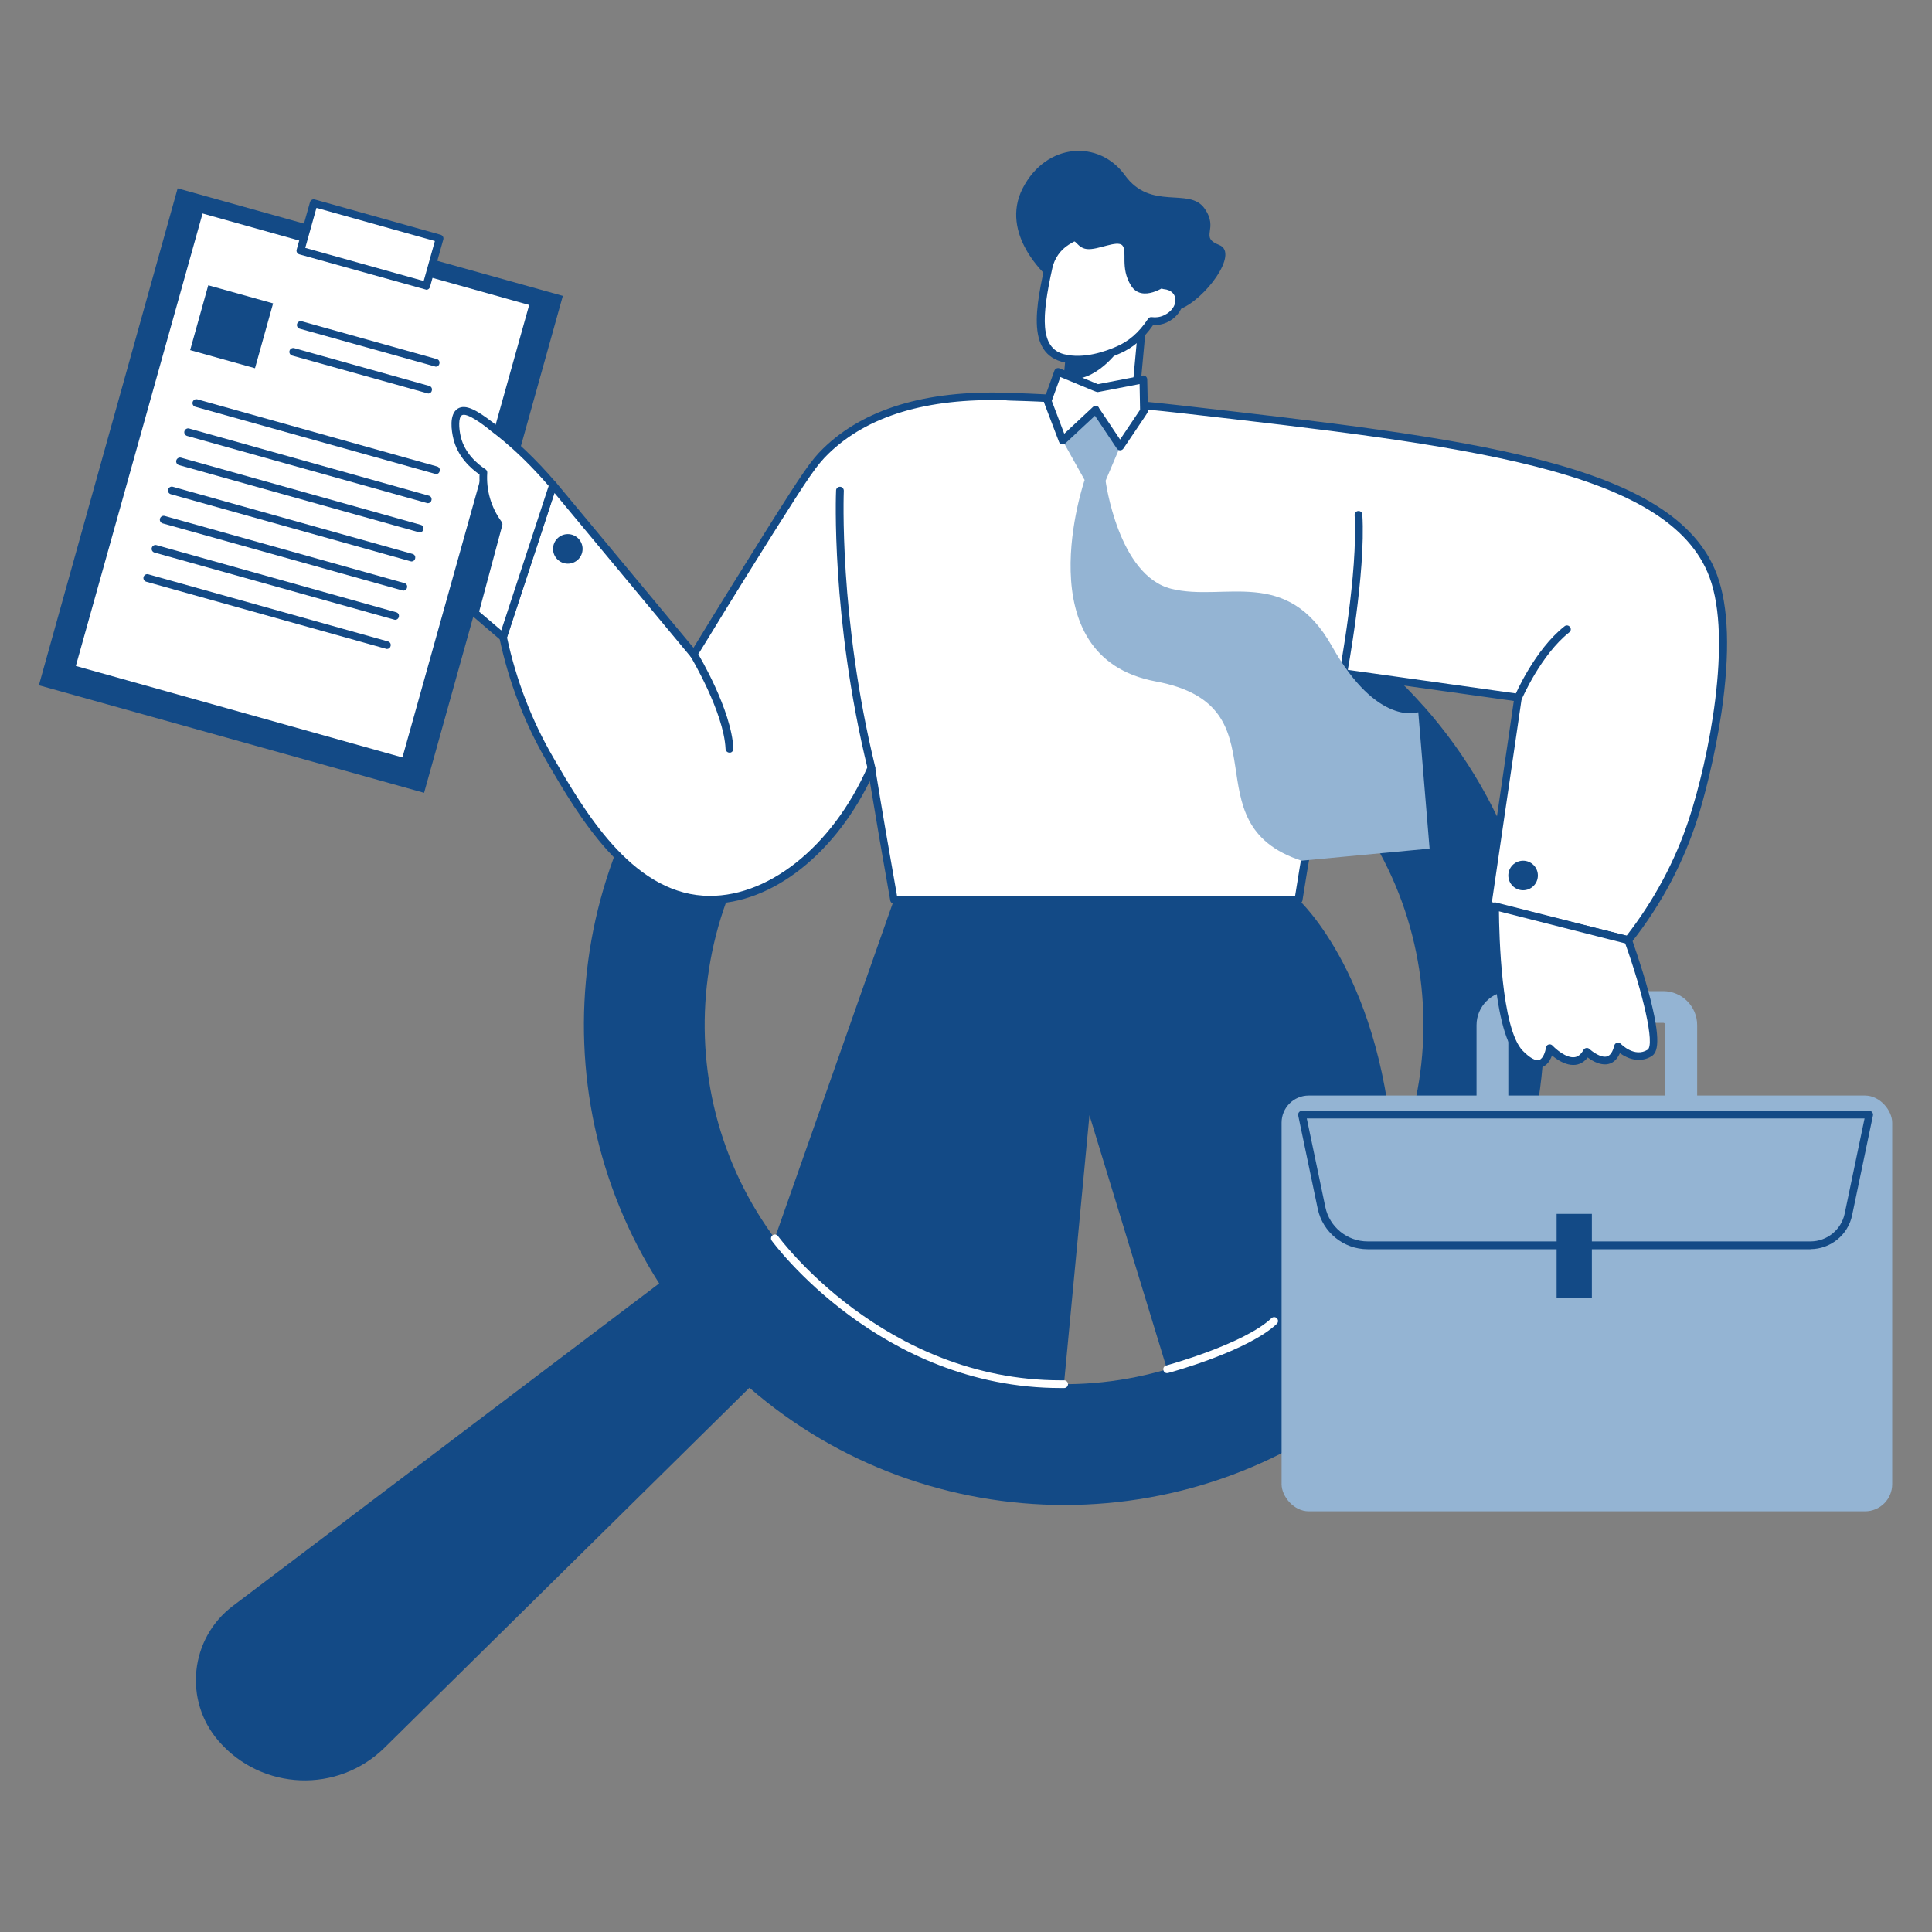
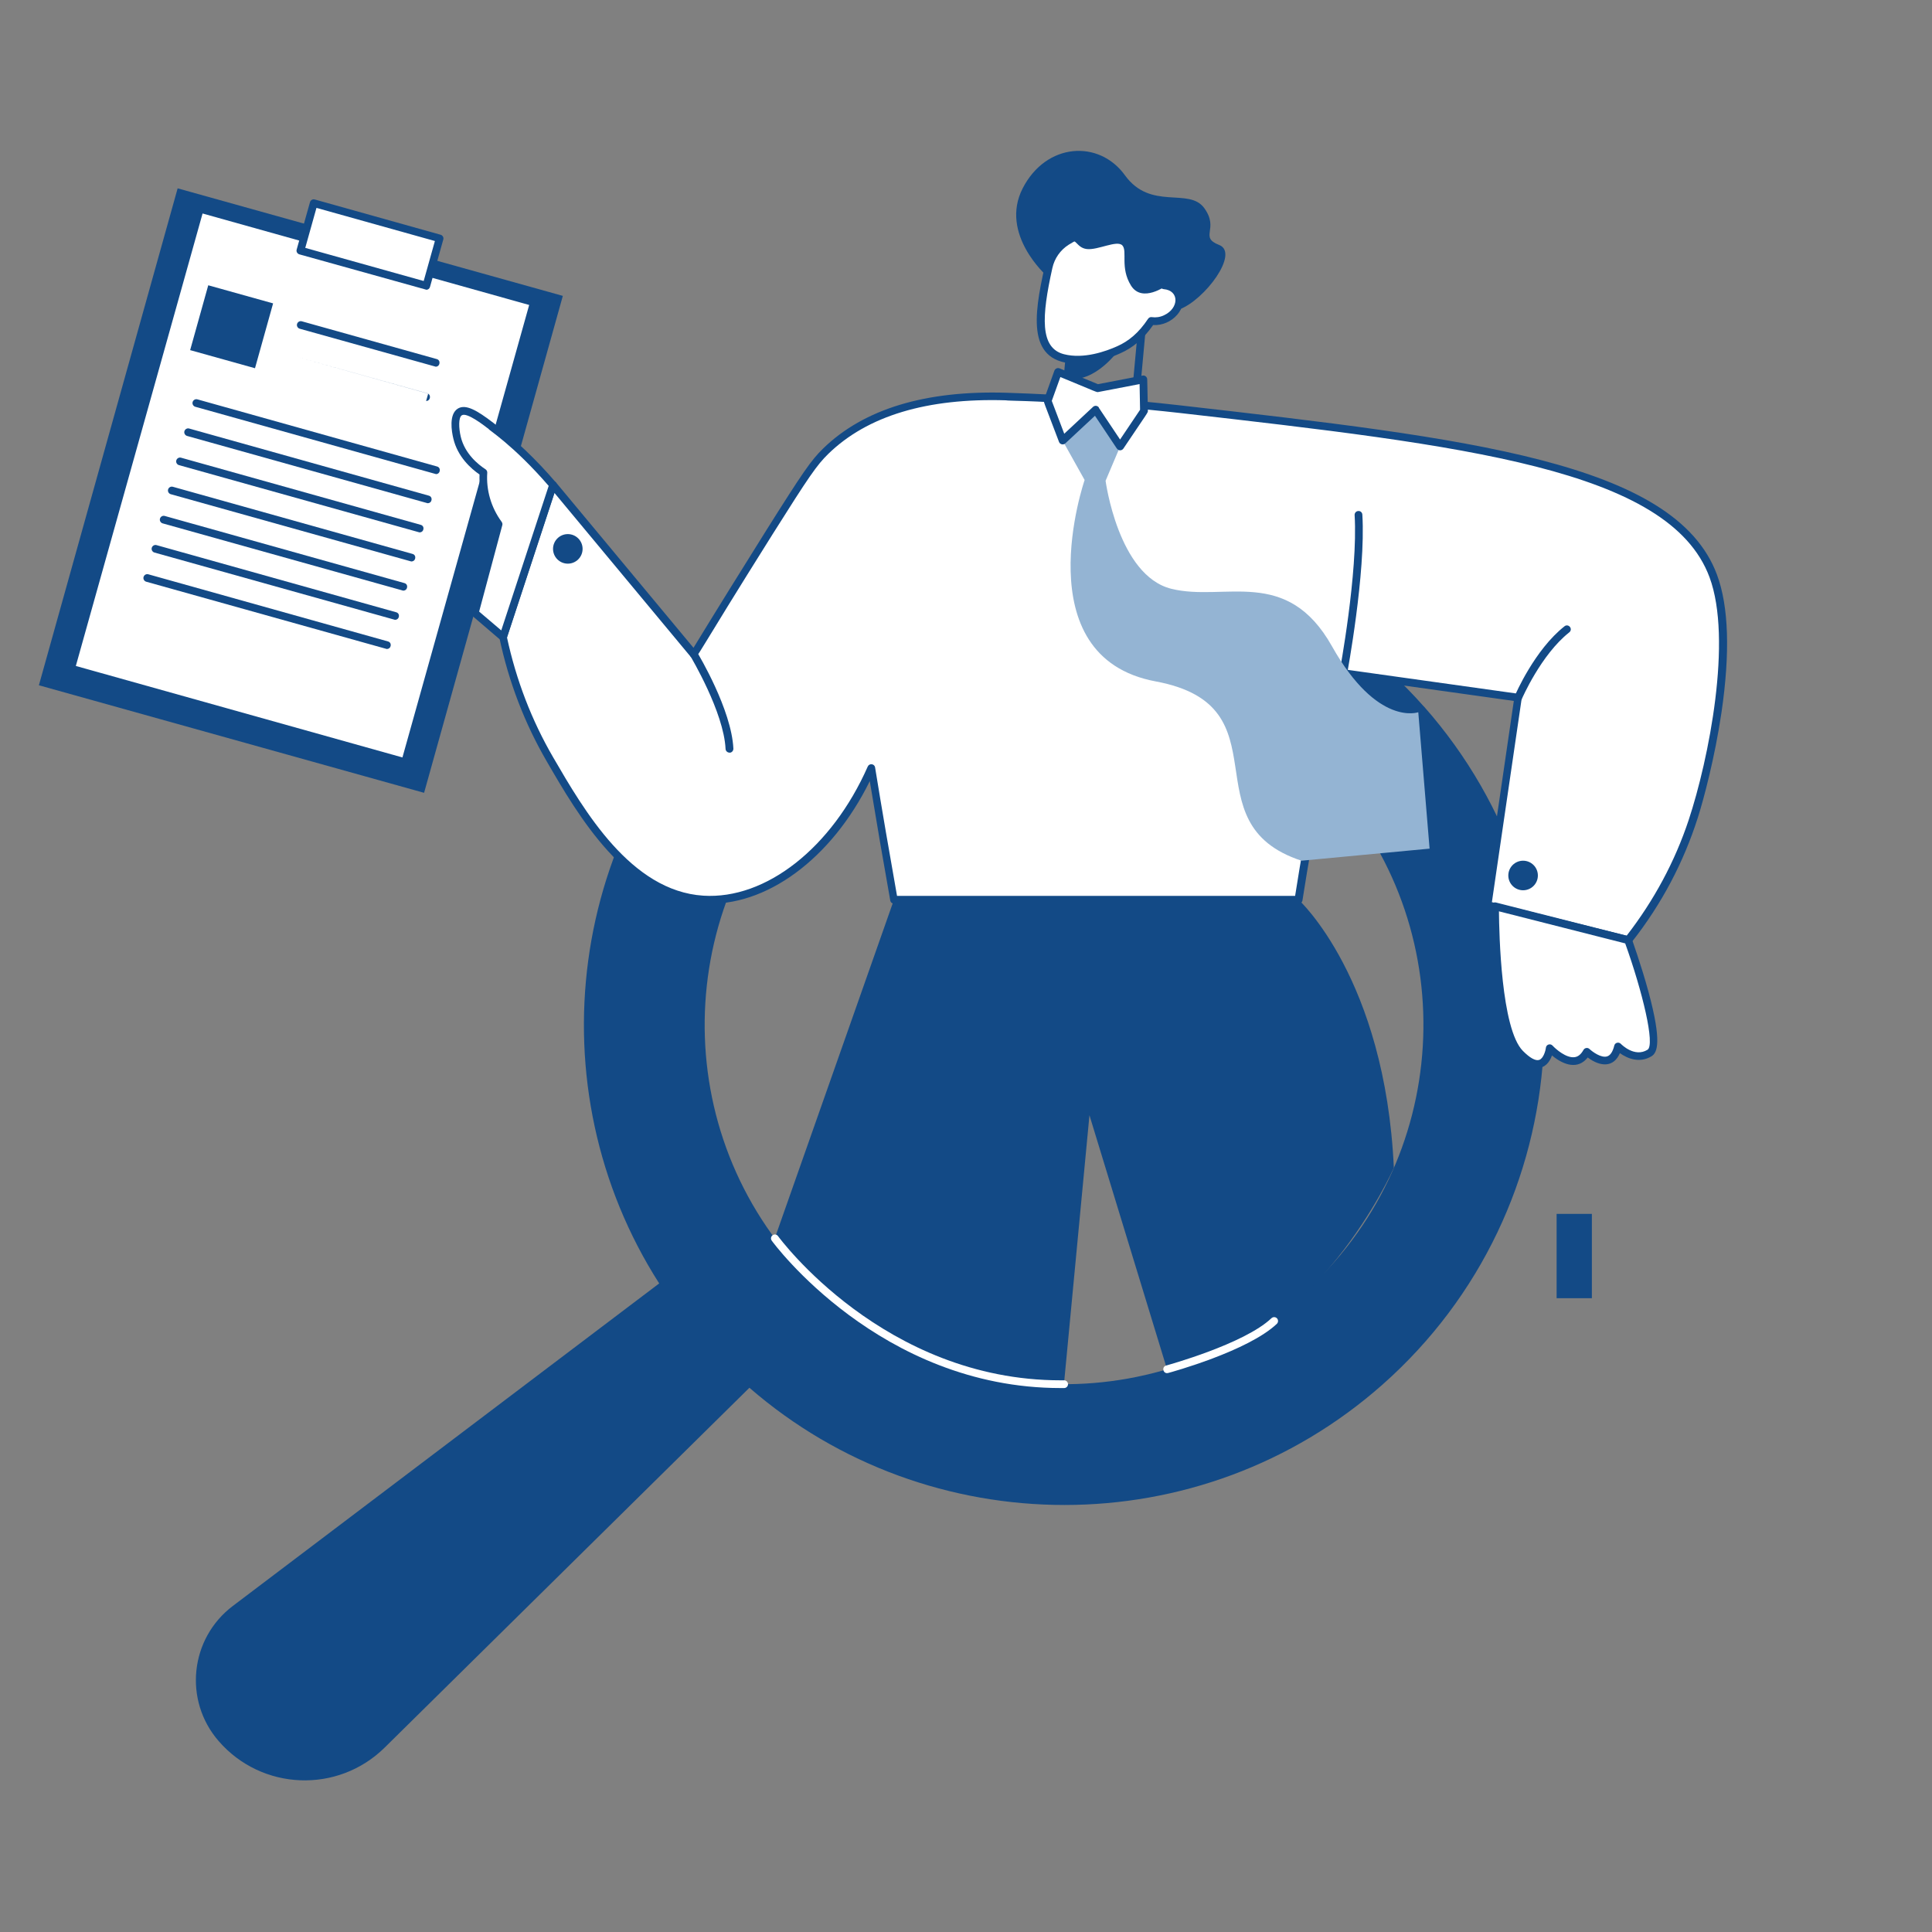
<svg xmlns="http://www.w3.org/2000/svg" id="Find_a_Job" data-name="Find a Job" version="1.1" viewBox="0 0 2000 2000">
  <rect x="0" y="0" width="2000" height="2000" fill="#808080" stroke="none" />
  <defs>
    <style>
      .cls-1 {
        fill: #134a86;
      }

      .cls-1, .cls-2, .cls-3 {
        stroke-width: 0px;
      }

      .cls-2 {
        fill: #94b4d3;
      }

      .cls-3 {
        fill: #fff;
      }
    </style>
  </defs>
  <path class="cls-1" d="M1473.9,731.3c-181.7-205.3-496.6-224.5-702-42.8-185.6,164.3-219.1,437.5-89.5,640.1l-441.4,333.9c-44.4,33.6-51.2,97.7-14.7,139.8h0c44.6,51.5,123.4,54.6,171.9,6.8l377.6-372.5c185.4,161,466.6,163.7,655.4-3.3,205.3-181.7,224.5-496.6,42.8-702h0ZM1348.2,1339.6c-153.7,136-389.4,121.7-525.4-32s-121.7-389.4,32-525.4c153.7-136,389.4-121.7,525.4,32,136,153.7,121.7,389.4-32,525.4h0Z" />
-   <rect class="cls-3" x="1074.9" y="345.1" width="134.5" height="71.9" transform="translate(658.2 1483.6) rotate(-84.8)" />
  <path class="cls-1" d="M1171.8,455.4l-72-6.6c-2.2-.2-3.8-2.1-3.6-4.4l12.3-133.9c.2-2.2,2.2-3.8,4.3-3.6l71.7,6.6c2.2.2,3.8,2.1,3.6,4.4l-12.3,133.9c-.2,2-1.9,3.6-4,3.6h0ZM1104.5,441.2l63.7,5.9,11.6-126-63.7-5.9-11.6,126Z" />
  <path class="cls-3" d="M1085.4,276.7c2.4-11,9.1-20.5,18.6-26.6,9.2-5.9,22.1-11.7,37.6-12.2,7.1-.2,22.8-.6,38.2,9.6.8.5,15.8,10.8,22.1,27.3,2.4,6.4,3.3,13.3,2.9,20.5,6.5.5,12.1,3.8,14.6,9.2,6.3,13.8-10.7,30.5-27.8,27.8-10.1,15.3-21.1,24.2-33.6,29.8-13.5,6.1-36.6,14-57.8,8.5-29.7-7.6-25.7-45.8-15-94h0Z" />
  <path class="cls-1" d="M1115.6,376.5c-52.7,0-45.8-48.6-34.1-100.7,2.7-12,9.9-22.4,20.3-29.1,12.6-8.1,25.9-12.4,39.7-12.8,7.2-.2,24-.8,40.6,10.3.7.5,16.9,11.4,23.6,29.2,2.2,5.7,3.3,11.9,3.3,18.5,6.5,1.5,11.6,5.4,14.1,10.9,7.2,15.6-9.5,34.8-29.4,33.7-10.4,14.9-21.3,23.6-33.9,29.2-11.7,5.3-27.8,10.8-44.2,10.8h0ZM1145.7,241.8c-13.4,0-25.9,2.9-39.5,11.6-8.6,5.5-14.6,14.1-16.8,24.1h0c-11.2,50.3-13.1,82.8,12.1,89.2,20.4,5.2,43.3-3,55.1-8.3,11.6-5.2,22-13.5,31.9-28.4.9-1.3,2.4-2,3.9-1.7,4,.6,8.5,0,12.5-1.9,15.8-7.3,16.1-25.7-.3-27.1-2.2-.2-3.8-2-3.7-4.2.4-6.8-.5-13.2-2.7-18.9-5.8-15.5-20.4-25.3-20.6-25.4-12.1-8-24.5-9-32-9h0ZM1085.4,276.7h0,0Z" />
  <path class="cls-1" d="M1158.2,362.1s-23.8,34.4-53.2,30l1.8-20.2s29.9,4.9,51.3-9.9h0Z" />
  <path class="cls-1" d="M1344.4,931.5s89.5,81.5,98.5,277.4c0,0-80.1,182.7-234.8,208.5l-80.3-262.9-26.4,278.4s-195.3,8.2-299.4-150.9l123.4-350.5h418.9Z" />
  <path class="cls-3" d="M1773.4,596.2c-42.5-114.5-258.7-139.2-551.8-172.6-44.3-5-88.9-8.3-88.9-8.3-61-4.4-90.7-4.4-90.6-4.8-111-3.6-163.4,33.1-187.4,56.6-12,11.7-19.8,22.9-58,83.6-32.6,51.9-59.4,95.4-78.5,126.7-48.6-58.4-97.2-116.8-145.7-175.2-17.2,52.5-34.4,105-51.7,157.4,6.5,30.6,19.6,76.9,48.6,126.7,32.9,56.7,81.5,140.2,158.6,145.1,67,4.3,137-51.8,174.2-136.1,8.4,51.1,16.3,96.8,23.3,136.3h418.9c8.9-57.2,23.2-138,46.1-234.7,60.4,8.5,120.8,16.9,181.2,25.4-10.5,71.6-20.9,143.2-31.4,214.8,48.4,12,96.8,24.1,145.2,36.1,31.6-40.2,53.7-83.1,68.1-128,10.4-32.5,47.9-173.5,19.9-249h0Z" />
  <path class="cls-1" d="M1685.4,977.1l-146.1-36.2c-2-.5-3.3-2.4-3-4.5l30.8-210.8-173.6-24.3c-18.1,76.9-33.3,154.5-45.2,230.8-.3,2-2,3.4-3.9,3.4h-418.9c-1.9,0-3.6-1.4-3.9-3.3-7.3-40.8-14.4-82.3-21.2-123.6-39.5,80.4-107.7,130.8-172.6,126.7-79.3-5.1-129-90.5-161.8-147.1-22.9-39.4-39.4-82.4-49-127.8-.3-1.7-.5-.2,51.8-159.5,1-3,4.9-3.7,6.9-1.3l142.2,171c24.6-40.3,50.1-81.3,75.6-122,38-60.4,46.2-72.2,58.6-84.3,42.1-41,106.1-60.4,190.4-57.7,59.8,1.9,121.7,6.4,179.8,13.1,297.1,33.9,511.7,58.4,555.1,175.2,12.2,32.8,13.7,80.8,4.7,142.5-7,47.4-18.7,90.8-24.5,109-14.7,46-37.1,89.1-68.7,129.2-.8,1-1.9,1.5-3.1,1.5h0ZM1544.8,934l139.1,34.6c28.3-36.5,49.9-76.7,64.2-119.7,20.8-62.8,45.5-186.9,21.6-251.3-41.6-112.2-254.2-136.5-548.5-170.1-44.2-5-88.3-8.2-88.8-8.3-68-4.9-88.2-4.1-91.2-4.8-81.6-2.5-143.4,16.1-183.8,55.5-11.8,11.5-19.8,23.1-57.4,82.8-81,128.9-77.7,128.3-81.6,128.6-1.3,0-2.5-.4-3.4-1.4l-141.1-169.7-49.1,149.5c9.5,44.2,25.6,86.1,47.9,124.4,32,55.1,80.4,138.3,155.4,143.1,64.8,4.1,133.1-49.6,170.2-133.7,1.6-3.6,7-3,7.6,1,7.2,44.3,14.9,89,22.7,132.9h412.1c12-76.6,27.3-154.5,45.6-231.6.5-2,2.4-3.3,4.4-3l181.2,25.4c2.2.3,3.7,2.3,3.4,4.5l-30.9,211.2h0Z" />
-   <path class="cls-2" d="M1721.7,1213.8h-158c-19.4,0-35.2-15.8-35.2-35.2v-117.4c0-19.4,15.8-35.2,35.2-35.2h158c19.4,0,35.2,15.8,35.2,35.2v117.4c0,19.4-15.8,35.2-35.2,35.2ZM1563.7,1058.8c-1.3,0-2.3,1-2.3,2.3v117.4c0,1.3,1,2.3,2.3,2.3h158c1.3,0,2.3-1,2.3-2.3v-117.4c0-1.3-1-2.3-2.3-2.3h-158Z" />
-   <rect class="cls-2" x="1326.7" y="1134.1" width="632.1" height="430.4" rx="28.1" ry="28.1" />
  <rect class="cls-1" x="44.5" y="301.4" width="534.1" height="414" transform="translate(-262 671.2) rotate(-74.4)" />
  <rect class="cls-3" x="66" y="323.1" width="494.4" height="359.1" transform="translate(-255.3 668.6) rotate(-74.4)" />
  <path class="cls-1" d="M419.4,793.1l-346.9-97c-2.1-.6-3.4-2.8-2.8-4.9L203.1,215.1c.6-2.1,2.8-3.4,4.9-2.8l345.8,96.9c2.1.6,3.4,2.8,2.8,4.9l-133.4,476.1c-.5,1.8-2.1,2.9-3.9,2.9h0ZM78.5,689.4l338.1,94.7,131.2-468.4-338.1-94.7-131.2,468.4h0Z" />
  <rect class="cls-3" x="357.6" y="185.4" width="51" height="135.3" transform="translate(36.1 553.7) rotate(-74.4)" />
  <path class="cls-1" d="M441.3,299.9l-131.4-36.6c-2.1-.6-3.4-2.8-2.8-4.9l13.8-49.1c.6-2.2,2.9-3.4,4.9-2.8l130.3,36.5c2.1.6,3.4,2.8,2.8,4.9l-13.8,49.2c-.5,1.8-2.1,2.9-3.9,2.9h0ZM316,256.6l122.6,34.3,11.6-41.4-122.6-34.3-11.6,41.4Z" />
  <rect class="cls-1" x="205" y="303.8" width="69.7" height="69.7" transform="translate(-150.9 478.2) rotate(-74.4)" />
  <path class="cls-1" d="M451.1,379.6l-140.8-39.3c-2.1-.6-3.4-2.8-2.8-4.9s2.8-3.4,4.9-2.8l139.7,39.1c4.5,1.2,3.5,7.9-1.1,7.9h0Z" />
-   <path class="cls-1" d="M443.3,407.4l-140.8-39.3c-2.1-.6-3.4-2.8-2.8-4.9.6-2.1,2.8-3.4,4.9-2.8l139.7,39.1c4.5,1.2,3.5,7.9-1.1,7.9h0Z" />
+   <path class="cls-1" d="M443.3,407.4l-140.8-39.3l139.7,39.1c4.5,1.2,3.5,7.9-1.1,7.9h0Z" />
  <path class="cls-1" d="M451.4,490.8l-249.2-69.7c-2.1-.6-3.4-2.8-2.8-4.9.6-2.1,2.8-3.4,4.9-2.8l248.1,69.5c4.5,1.2,3.5,7.9-1.1,7.9h0Z" />
  <path class="cls-1" d="M442.9,521l-249.2-69.7c-2.1-.6-3.4-2.8-2.8-4.9.6-2.1,2.8-3.4,4.9-2.8l248.1,69.5c4.5,1.2,3.5,7.8-1.1,7.8h0Z" />
  <path class="cls-1" d="M434.5,551.2l-249.2-69.7c-2.1-.6-3.4-2.8-2.8-4.9.6-2.1,2.8-3.4,4.9-2.8l248.1,69.5c4.5,1.2,3.5,7.8-1.1,7.8Z" />
  <path class="cls-1" d="M426,581.3l-249.2-69.7c-2.1-.6-3.4-2.8-2.8-4.9.6-2.1,2.8-3.4,4.9-2.8l248.1,69.5c4.5,1.2,3.5,7.8-1.1,7.8Z" />
  <path class="cls-1" d="M417.6,611.5l-249.2-69.7c-2.1-.6-3.4-2.8-2.8-4.9.6-2.1,2.8-3.4,4.9-2.8l248.1,69.5c4.5,1.2,3.5,7.8-1.1,7.8h0Z" />
  <path class="cls-1" d="M409.1,641.7l-249.2-69.7c-2.1-.6-3.4-2.8-2.8-4.9.6-2.1,2.8-3.4,4.9-2.8l248.1,69.5c4.5,1.2,3.5,7.8-1.1,7.8h0Z" />
  <path class="cls-1" d="M400.6,671.9l-249.2-69.7c-2.1-.6-3.4-2.8-2.8-4.9.6-2.1,2.8-3.4,4.9-2.8l248.1,69.5c4.5,1.2,3.5,7.8-1.1,7.8h0Z" />
  <path class="cls-1" d="M1207.4,295.6s-25.1,18.5-36.6,0-3.5-35.5-8.9-41.5c-5.4-6-25.5,5.1-36.9,3.7-11.4-1.4-10.7-13.3-21-7.7s-20.5,35.4-20.5,35.4c0,0-49.1-43.2-24.8-90.6,24.3-47.3,79-50.6,105.8-13.5s66.4,12.1,82.2,34.1c15.8,22-5.8,29.8,15.4,38.1s-14.9,57-41.3,66.7c0,0,4.1-22.3-13.4-24.8h0Z" />
  <path class="cls-3" d="M508.4,441c-15.9-12.1-26.5-18.2-32.4-14.5-7.9,4.9-3.4,24.4-2.9,26.6,4.8,20,20.5,31.6,27.4,36.1-1.3,19.1,4.3,38,15.7,53.4-8.2,30.6-16.5,61.3-24.7,91.9,9.8,8.3,19.5,16.7,29.3,25l51.7-157.4c-24.9-29.1-47.7-48.6-64-61.1h0Z" />
  <path class="cls-1" d="M520.8,663.5c-2.1,0-.7.7-31.9-26-1.2-1-1.7-2.6-1.3-4.1l24.2-90.1c-10.8-15.4-16.1-33.7-15.4-52.1-9-6.2-22.7-18.4-27.1-37.2-1.8-7.4-4.8-25.1,4.6-31,8.1-5,19.7,1.6,36.9,14.8h0c22.8,17.4,44.5,38.1,64.7,61.7.9,1.1,1.2,2.5.8,3.9l-51.7,157.4c-.5,1.6-2,2.8-3.8,2.8h0ZM496,633.1l22.9,19.5,49.1-149.6c-37.1-42.9-63.5-58.8-62-58.8-6.2-4.8-22.8-17.5-27.9-14.3-3.6,2.2-3.3,13.2-1.1,22.3,4.2,17.5,17.9,28.6,25.6,33.6,1.2.8,1.9,2.2,1.8,3.6-1.2,17.7,3.8,35.7,14.9,50.8.7,1,1,2.2.7,3.4l-24,89.5h0Z" />
  <path class="cls-3" d="M1547.7,938.1s-.9,125.1,25.8,152.5c26.8,27.4,30.8-5.5,30.8-5.5,0,0,25.2,27.4,38.4,3.7,0,0,25.2,23.7,32.3-5.5,0,0,16.2,16.9,32.6,6.8,16.4-10.2-22.1-116.8-22.1-116.8l-137.7-35h0Z" />
  <path class="cls-1" d="M1591.6,1105.5c-6.1,0-13-4-20.9-12.1-27.6-28.2-27-150.2-27-155.3,0-2.6,2.4-4.5,5-3.8l137.7,35c1.3.3,2.3,1.3,2.8,2.5,0,.3,9.8,27.2,17.3,54.9,14.1,52.1,9.1,63,3.2,66.7-12.2,7.5-24.9,2.5-32.8-3.2-6.4,15.1-20.2,14.3-33.3,4.5-9.9,12.6-24.5,8.3-37-2.1-2.5,7.1-7.3,12.9-14.9,12.9h0ZM1551.7,943.2c.2,23.6,2.3,121.7,24.7,144.6,7.2,7.3,13.2,10.7,17,9.4,4.2-1.4,6.5-9.1,6.9-12.6.4-3.4,4.6-4.7,6.9-2.2,3.4,3.7,14.1,13,22.6,12,3.8-.4,6.8-2.9,9.4-7.5,1.2-2.2,4.3-2.8,6.2-1,3,2.8,12,9.5,18.2,7.7,3.4-1,5.9-4.8,7.5-11.2.7-3.1,4.6-4.1,6.8-1.8.6.6,14.2,14.4,27.6,6.1,8.1-5-5.3-60.5-23.1-110.1l-130.7-33.2h0Z" />
  <circle class="cls-1" cx="1576.7" cy="906.3" r="15.3" />
  <circle class="cls-1" cx="587.8" cy="568.2" r="15.3" />
-   <path class="cls-1" d="M902.2,799.2c-1.8,0-3.4-1.2-3.9-3-38.3-157-32.9-287.2-32.8-288.5,0-2.2,2-3.9,4.2-3.8,2.2.1,3.9,2,3.8,4.2,0,1.3-5.4,130.5,32.6,286.2.6,2.5-1.3,5-3.9,5h0Z" />
  <path class="cls-1" d="M1390.5,700.9c-2.5,0-4.4-2.3-3.9-4.7.2-1,19.3-103.3,15.7-163-.1-2.2,1.5-4.1,3.8-4.2,2.2-.2,4.1,1.5,4.2,3.8,3.7,60.7-15.7,164-15.8,165-.4,1.9-2,3.3-3.9,3.3h0Z" />
  <path class="cls-2" d="M1134.2,424.3l-34.2,31.8,22.8,40.8s-63.1,183.1,73.6,208.5c136.6,25.4,32.6,146.8,150.9,185.6l132.6-12.5-11.7-141.2s-42.3,15.3-89.3-68.2c-46.9-83.5-111.4-45.9-166.4-59.6s-68-111.8-68-111.8l15.1-35.6-25.3-37.9h0Z" />
  <path class="cls-3" d="M1136.2,402l-40.9-16.8-10.8,30.1c5.2,13.6,10.4,27.3,15.6,40.9,11.4-10.6,22.8-21.2,34.2-31.8,8.4,12.6,16.9,25.3,25.3,37.9,8.2-12.3,16.5-24.5,24.7-36.8l-.7-32.6-47.4,9.1h0Z" />
  <path class="cls-1" d="M1156.2,464.4l-22.7-34-30.7,28.6c-2.1,1.9-5.5,1.1-6.5-1.5-16.4-43.2-16.3-41.7-15.6-43.7l10.8-30.1c.8-2.1,3.2-3.2,5.3-2.4l39.8,16.4,46.2-8.9c2.5-.5,4.7,1.4,4.8,3.9l.7,32.6c0,1.9.6.5-25.4,39.1-1.6,2.3-5.1,2.4-6.6,0h0ZM1137.5,422.1l22,32.9,20.7-30.8-.5-26.6-42.7,8.2c-1.8.4-.3.6-39.3-15.5l-8.9,24.7,12.9,34,29.8-27.8c1.8-1.7,4.7-1.4,6.1.7h0Z" />
  <path class="cls-1" d="M755.1,779.1c-2.1,0-3.9-1.7-4-3.8-1.8-38.2-36-95.3-36.3-95.9-1.1-1.9-.5-4.3,1.4-5.5s4.3-.5,5.5,1.4c1.5,2.4,35.6,59.4,37.5,99.7,0,2.3-1.7,4.2-4,4.2h0Z" />
  <path class="cls-1" d="M1571.7,726.2c-2.8,0-4.8-2.9-3.7-5.6.8-2,20.7-48,51.6-72.3,1.7-1.4,4.2-1.1,5.6.7s1.1,4.2-.7,5.6c-29.3,23.1-49,68.7-49.2,69.2-.7,1.5-2.1,2.4-3.7,2.4h0Z" />
  <path class="cls-3" d="M1097.9,1436.9c-187.2,0-298-151.1-299-152.6-1.3-1.8-.9-4.3.9-5.6,1.8-1.3,4.3-.9,5.6.9,1.1,1.5,109.6,149.3,292.6,149.3s2.4,0,3.6,0c2.2,0,4,1.8,4,4s-1.8,4-4,4c-1.2,0-2.4,0-3.7,0h0Z" />
  <path class="cls-3" d="M1207.1,1413.6c.8-.2,80.9-22.2,109.1-49,1.6-1.5,4.1-1.5,5.7.1,1.5,1.6,1.5,4.1-.1,5.7-29.7,28.2-109.1,50-112.5,50.9-5.2,1.4-7.2-6.3-2.1-7.7Z" />
-   <path class="cls-1" d="M1874.3,1293.2h-458.6c-24.8,0-46.5-17.6-51.6-41.9l-20.2-96.6c-.5-2.5,1.4-4.8,3.9-4.8h587.2c2.5,0,4.4,2.3,3.9,4.8l-21.6,103.4c-4.2,20.3-22.4,35-43.1,35h0ZM1352.8,1157.9l19.2,91.7c4.3,20.6,22.7,35.5,43.7,35.5h458.6c17,0,31.8-12.1,35.3-28.7l20.6-98.6h-577.4Z" />
  <rect class="cls-1" x="1611.4" y="1256.6" width="36.5" height="87.3" />
</svg>